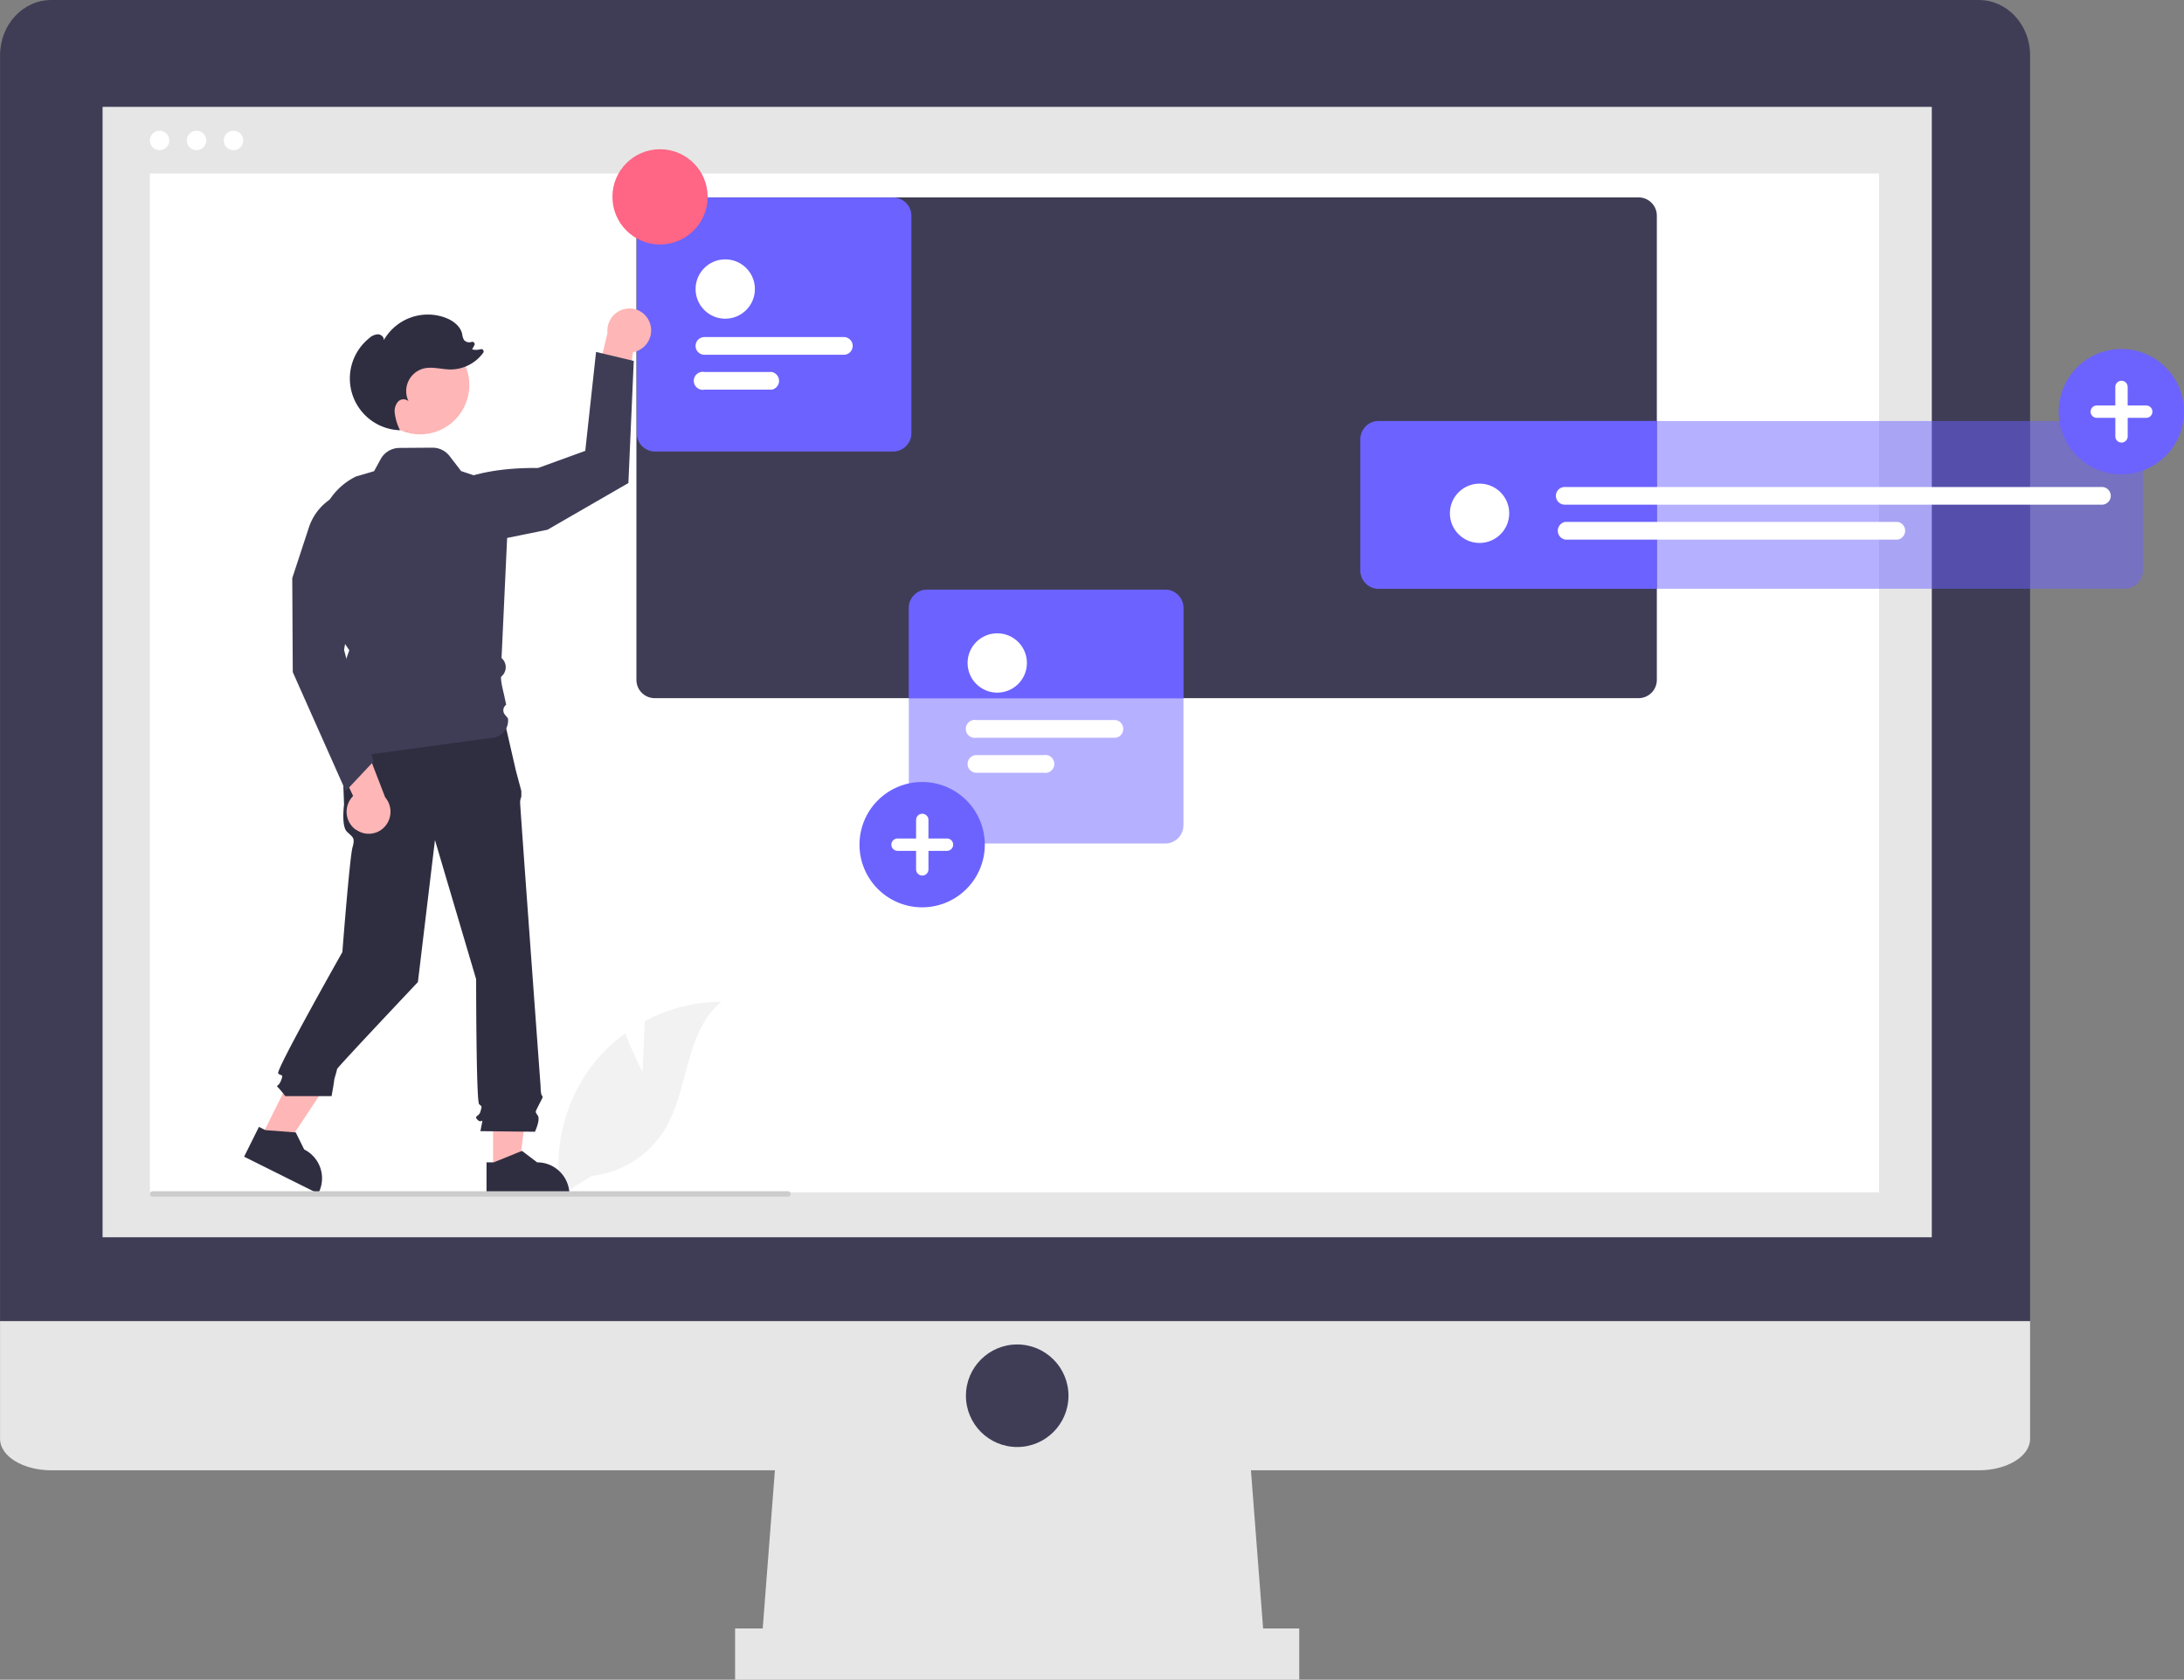
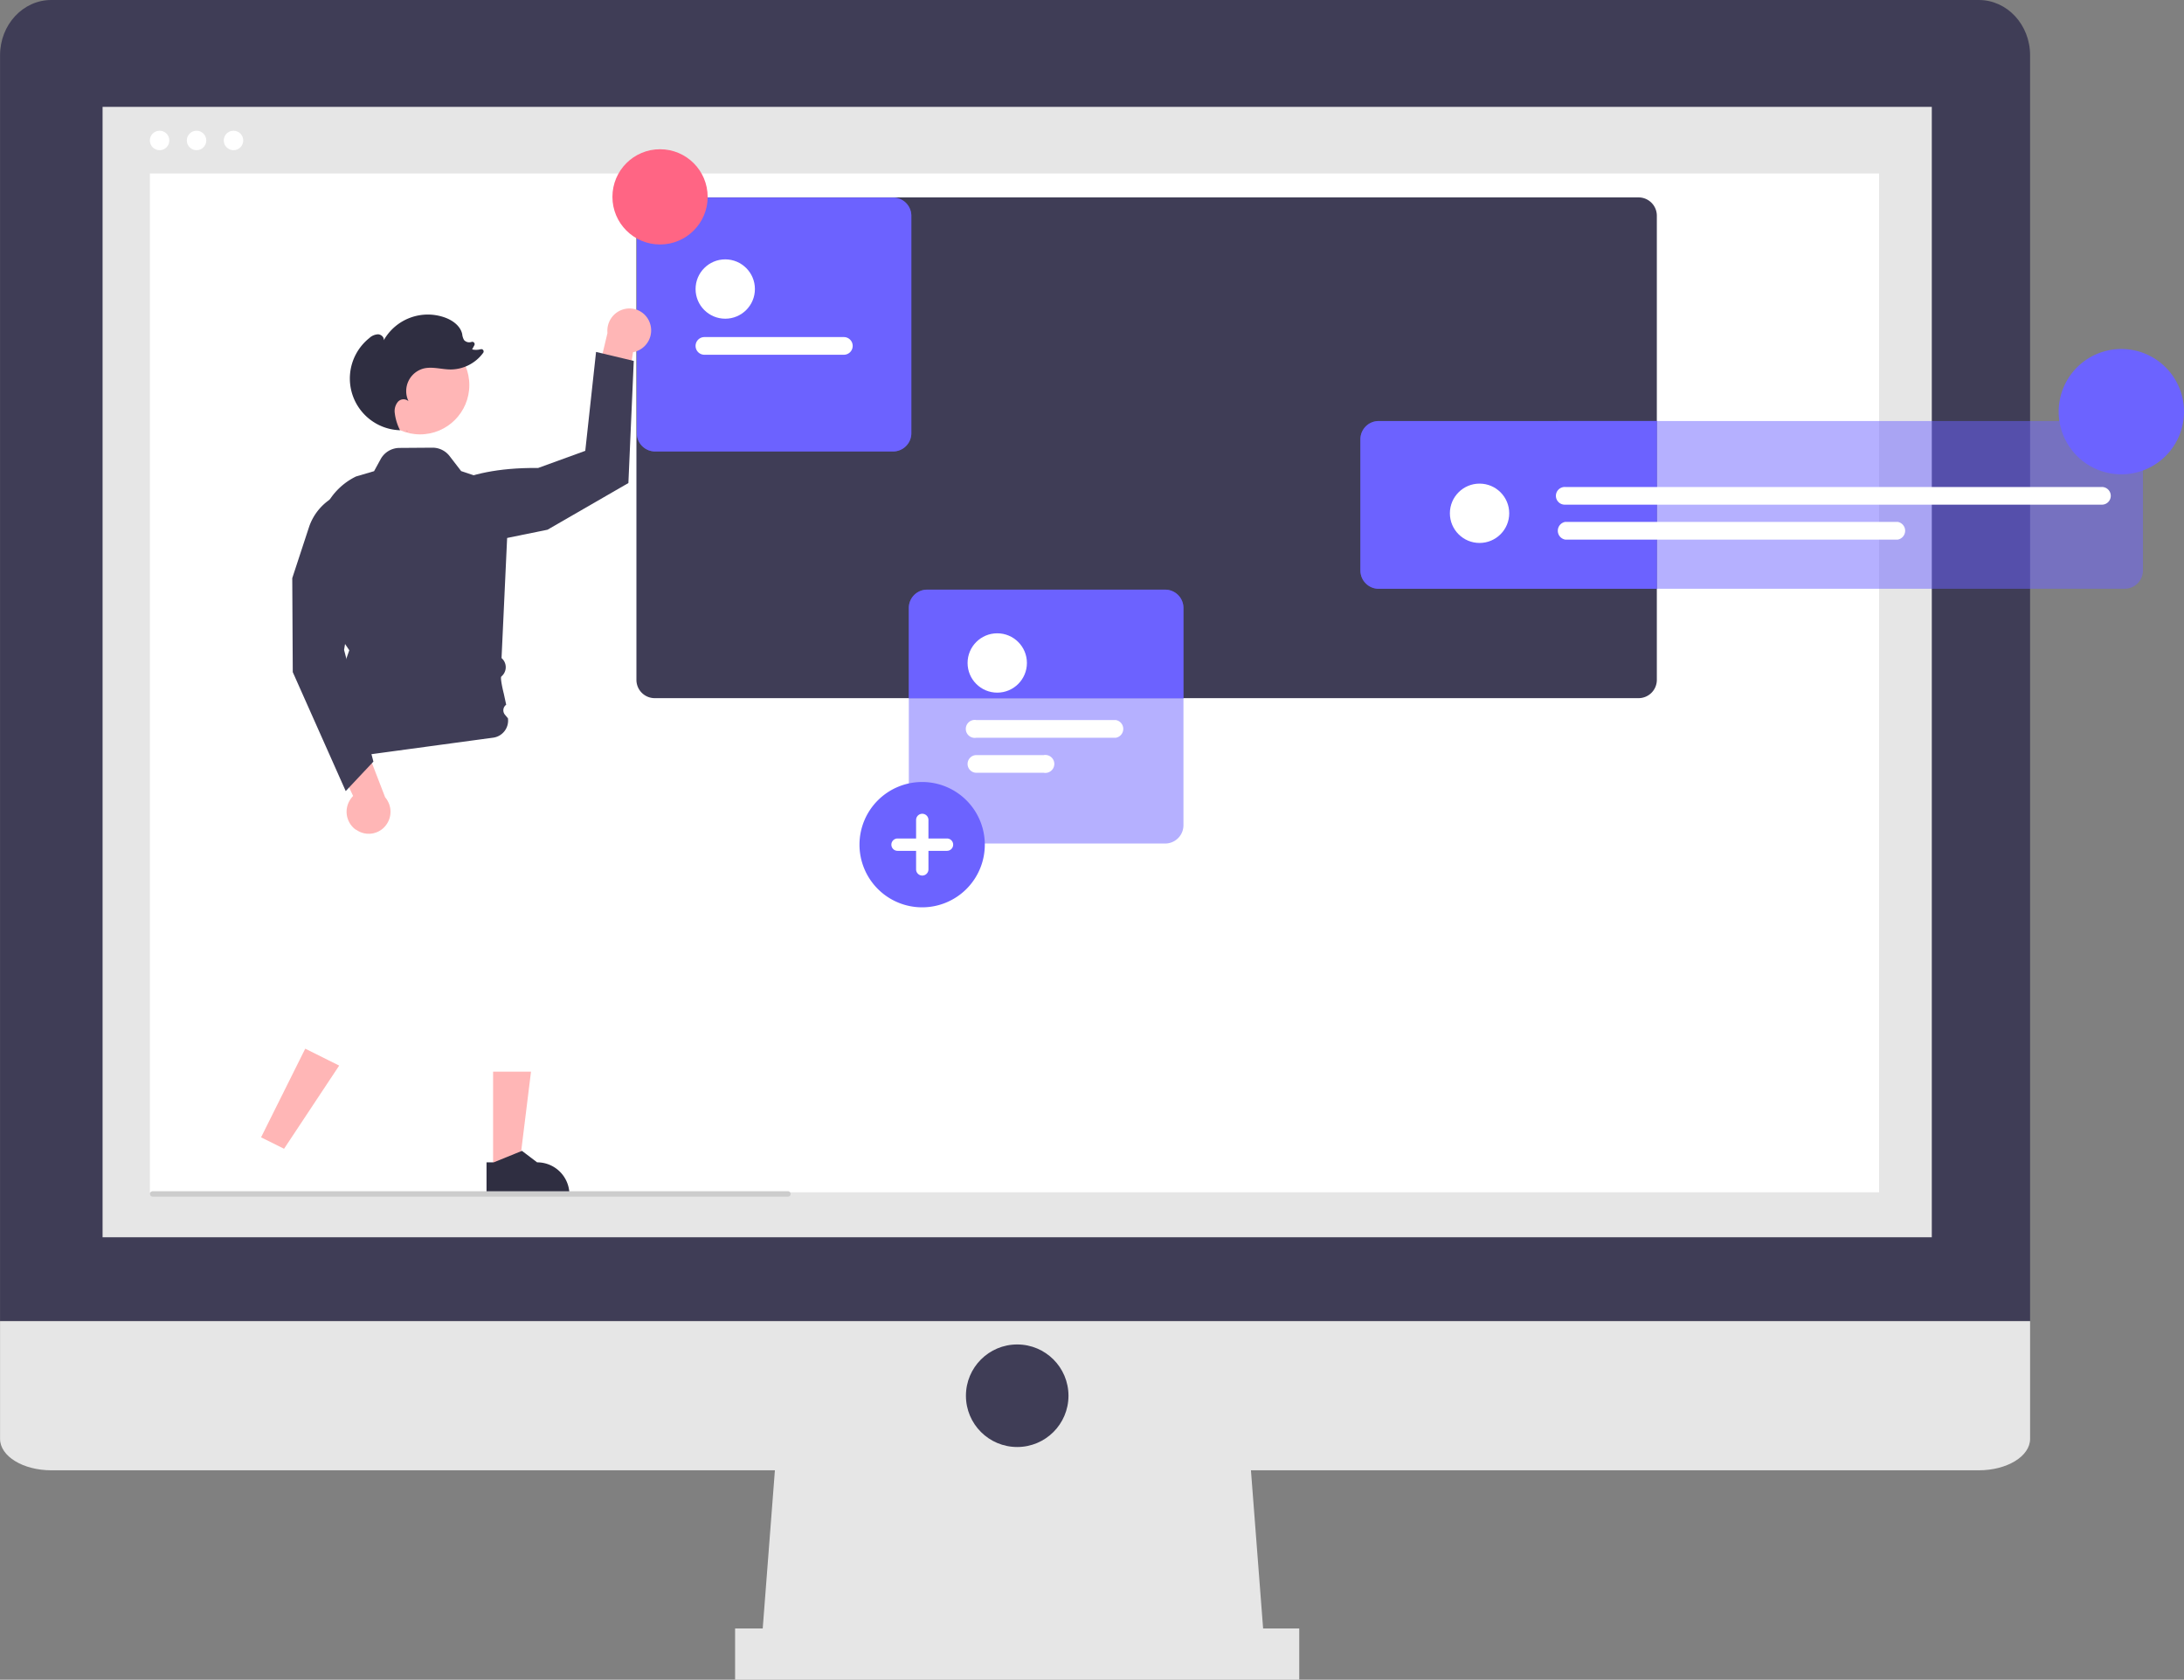
<svg xmlns="http://www.w3.org/2000/svg" id="Layer_1" data-name="Layer 1" viewBox="0 0 728.82 560.51">
  <rect x="0" y="0" width="728.82" height="560.51" fill="#808080" stroke="none" />
  <defs>
    <style>.cls-1{fill:#e6e6e6;}.cls-2{fill:#3f3d56;}.cls-3{fill:#fff;}.cls-4{fill:#f2f2f2;}.cls-5,.cls-6{fill:#6c63ff;}.cls-6{opacity:0.5;isolation:isolate;}.cls-7{fill:#ffb6b6;}.cls-8{fill:#2f2e41;}.cls-9{fill:#ff6584;}.cls-10{fill:#ccc;}</style>
  </defs>
  <polygon class="cls-1" points="422.17 551.96 253.87 551.96 259.58 477.79 416.46 477.79 422.17 551.96" />
  <rect class="cls-1" x="245.31" y="543.4" width="188.26" height="17.11" />
  <path class="cls-2" d="M749.33,25.13H106.09C96.64,25.13,89,33.38,89,43.56h0V466H766.44V43.56c0-10.18-7.66-18.43-17.11-18.43Z" transform="translate(-88.98 -25.13)" />
  <path class="cls-1" d="M89,466v39.28c0,5.79,7.66,10.48,17.11,10.48H749.33c9.45,0,17.11-4.69,17.11-10.48h0V466Z" transform="translate(-88.98 -25.13)" />
  <rect class="cls-1" x="34.23" y="35.66" width="610.43" height="377.21" />
  <circle class="cls-2" cx="339.45" cy="465.75" r="17.11" />
  <circle class="cls-3" cx="53.26" cy="46.87" r="3.25" />
  <circle class="cls-3" cx="65.59" cy="46.87" r="3.25" />
  <circle class="cls-3" cx="77.92" cy="46.87" r="3.25" />
  <rect class="cls-3" x="50.02" y="57.9" width="577.05" height="339.97" />
-   <path class="cls-4" d="M303.4,382.89l.76-17a54.69,54.69,0,0,1,25.56-6.47c-12.27,10-10.74,29.39-19.06,42.89a33,33,0,0,1-24.18,15.23l-10.28,6.3a55.27,55.27,0,0,1,11.65-44.77,53,53,0,0,1,9.81-9.11C300.12,376.47,303.4,382.89,303.4,382.89Z" transform="translate(-88.98 -25.13)" />
  <path class="cls-2" d="M635.78,91H307.46a6.1,6.1,0,0,0-6.1,6.1V252a6.1,6.1,0,0,0,6.1,6.1H635.78a6.1,6.1,0,0,0,6.1-6.1v-155A6.11,6.11,0,0,0,635.78,91Z" transform="translate(-88.98 -25.13)" />
  <path class="cls-5" d="M549.06,165.63a6.1,6.1,0,0,0-6.1,6.09V215.5a6.12,6.12,0,0,0,6.1,6.11h92.82v-56Z" transform="translate(-88.98 -25.13)" />
  <path class="cls-6" d="M798,221.6H549.06a6.1,6.1,0,0,1-6.1-6.1V171.72a6.11,6.11,0,0,1,6.1-6.1H798a6.11,6.11,0,0,1,6.1,6.1V215.5A6.1,6.1,0,0,1,798,221.6Z" transform="translate(-88.98 -25.13)" />
  <circle class="cls-3" cx="493.74" cy="171.28" r="9.9" />
  <path class="cls-3" d="M790.24,193.53H611.32a2.95,2.95,0,1,1,0-5.89H790.24a2.95,2.95,0,1,1,0,5.89Z" transform="translate(-88.98 -25.13)" />
  <path class="cls-3" d="M722.29,205.19h-111a3,3,0,0,1,0-5.9h111a3,3,0,0,1,0,5.9Z" transform="translate(-88.98 -25.13)" />
  <polygon class="cls-7" points="164.55 390.66 173.12 390.66 177.2 357.61 164.55 357.61 164.55 390.66" />
  <path class="cls-8" d="M251.34,413h2.41l9.42-3.83,5.05,3.83h0A10.75,10.75,0,0,1,279,423.75v.35H251.34Z" transform="translate(-88.98 -25.13)" />
  <polygon class="cls-7" points="87.12 379.52 94.79 383.34 113.19 355.58 101.86 349.94 87.12 379.52" />
-   <path class="cls-8" d="M175.39,401.17l2.16,1.08,10.13.77,2.81,5.68h0a10.75,10.75,0,0,1,4.83,14.42l-.15.31-24.73-12.32Z" transform="translate(-88.98 -25.13)" />
-   <path class="cls-8" d="M257.32,265.67l-54.48,1.43.95,26.53s-.95,7.11.94,9,2.85,1.9,1.9,5.21-3.4,35-3.4,35-22.36,39.54-21.41,40.49,1.89,0,.94,2.36-1.89,1.43-.94,2.37a33.65,33.65,0,0,1,2.36,2.85h15.45s.86-4.74.86-5.22.95-3.31.95-3.79,27-29.06,27-29.06l5.69-47.38,13.74,46.43s0,40.75,1,41.7.94.47.47,2.37-2.37,1.42-1,2.84,1.9-.95,1.42,1.42l-.47,2.37,18.2.2s1.9-4,.95-5.41-.89-1,.27-3.36,1.63-2.8,1.15-3.27-.47-3-.47-3-6.83-93.18-6.83-94.61a4.59,4.59,0,0,1,.39-2.13v-1.93l-1.82-6.83Z" transform="translate(-88.98 -25.13)" />
  <path class="cls-5" d="M796.89,183.41A20.91,20.91,0,1,1,817.8,162.5h0A20.91,20.91,0,0,1,796.89,183.41Z" transform="translate(-88.98 -25.13)" />
-   <path class="cls-3" d="M805.14,160.44H799v-6.19a2.06,2.06,0,0,0-4.12,0v6.19h-6.19a2.06,2.06,0,1,0,0,4.12h6.2v6.19a2.06,2.06,0,0,0,4.12,0v-6.19h6.19a2.06,2.06,0,1,0,0-4.12Z" transform="translate(-88.98 -25.13)" />
  <path class="cls-5" d="M477.81,221.89H398.37a6.11,6.11,0,0,0-6.11,6.1v30.15H483.9V228A6.1,6.1,0,0,0,477.81,221.89Z" transform="translate(-88.98 -25.13)" />
  <path class="cls-6" d="M477.8,306.61H398.37a6.11,6.11,0,0,1-6.11-6.1V228a6.11,6.11,0,0,1,6.11-6.1H477.8a6.11,6.11,0,0,1,6.11,6.1v72.52A6.11,6.11,0,0,1,477.8,306.61Z" transform="translate(-88.98 -25.13)" />
  <circle class="cls-3" cx="332.79" cy="221.23" r="9.9" />
  <path class="cls-3" d="M461.35,271.31H414.82a3,3,0,1,1,0-5.9h46.55a3,3,0,0,1,0,5.9Z" transform="translate(-88.98 -25.13)" />
  <path class="cls-3" d="M437.27,283H414.82a2.95,2.95,0,0,1,0-5.9h22.45a3,3,0,1,1,0,5.9Z" transform="translate(-88.98 -25.13)" />
  <path class="cls-5" d="M396.71,327.9A20.91,20.91,0,1,1,417.62,307h0A20.91,20.91,0,0,1,396.71,327.9Z" transform="translate(-88.98 -25.13)" />
  <path class="cls-3" d="M405,304.93h-6.19v-6.19a2.06,2.06,0,1,0-4.12,0h0v6.19h-6.19a2.06,2.06,0,1,0,0,4.12h6.19v6.19a2.06,2.06,0,0,0,4.12,0h0v-6.19H405a2.06,2.06,0,1,0,0-4.12Z" transform="translate(-88.98 -25.13)" />
  <path class="cls-5" d="M387,175.78H307.59a6.11,6.11,0,0,1-6.1-6.1V97.16a6.11,6.11,0,0,1,6.1-6.1H387a6.1,6.1,0,0,1,6.1,6.1v72.52A6.1,6.1,0,0,1,387,175.78Z" transform="translate(-88.98 -25.13)" />
  <circle class="cls-5" cx="242.02" cy="96.45" r="9.9" />
  <path class="cls-5" d="M370.58,143.51H324.05a2.95,2.95,0,0,1,0-5.9h46.53a2.95,2.95,0,0,1,0,5.9Z" transform="translate(-88.98 -25.13)" />
  <path class="cls-5" d="M346.5,155.16H324.05a3,3,0,1,1,0-5.9H346.5a3,3,0,0,1,0,5.9Z" transform="translate(-88.98 -25.13)" />
  <path class="cls-6" d="M387,175.78H307.59a6.11,6.11,0,0,1-6.1-6.1V97.16a6.11,6.11,0,0,1,6.1-6.1H387a6.1,6.1,0,0,1,6.1,6.1v72.52A6.1,6.1,0,0,1,387,175.78Z" transform="translate(-88.98 -25.13)" />
  <circle class="cls-3" cx="242.02" cy="96.45" r="9.9" />
  <path class="cls-3" d="M370.58,143.51H324.05a2.95,2.95,0,0,1,0-5.9h46.53a2.95,2.95,0,0,1,0,5.9Z" transform="translate(-88.98 -25.13)" />
-   <path class="cls-3" d="M346.5,155.16H324.05a3,3,0,1,1,0-5.9H346.5a3,3,0,0,1,0,5.9Z" transform="translate(-88.98 -25.13)" />
  <circle class="cls-9" cx="220.26" cy="65.69" r="15.89" />
  <path class="cls-10" d="M352.83,423.54a.9.9,0,0,1-.9.9h-212a.9.9,0,1,1,0-1.8h212a.91.91,0,0,1,.9.9Z" transform="translate(-88.98 -25.13)" />
  <path class="cls-7" d="M305.84,132.9a7.38,7.38,0,0,1-4.36,9.4,6.49,6.49,0,0,1-1.24.34l-4.19,25.69-9.84-9.08,5.49-23a7.42,7.42,0,0,1,6.5-8.14,7.22,7.22,0,0,1,7.64,4.79Z" transform="translate(-88.98 -25.13)" />
  <path class="cls-2" d="M233.2,191.11s7.64-10.1,35.36-9.82l15.73-5.72,3.6-33,12.58,3-1.79,40.75-27,15.58-35.36,7.19Z" transform="translate(-88.98 -25.13)" />
  <circle id="a9729a65-ee7a-4a83-8b52-5849077a5ed0" class="cls-7" cx="140.17" cy="128.5" r="16.45" />
  <path class="cls-2" d="M201.3,278.37h-.09c-.3-.09-.54-.15.56-9.63l1.18-7.49-1.15-6.62-2-1.94,3.12-3.12,2.62-7.45-4.53-6.71-5.2-27.48a21.92,21.92,0,0,1,12-23.81l6-1.76,2.19-4a7.19,7.19,0,0,1,6.26-3.76l11-.08a7.18,7.18,0,0,1,5.76,2.81l3.85,5L259,187.73l-2.65,57h0a4,4,0,0,1,.5,5.57,2.73,2.73,0,0,1-.23.25l-.38.39c-.27.38.24,3.23.86,5.66l.8,3.7h0a2.29,2.29,0,0,0-.53,3.18l.12.15,1,1.2h0a5.76,5.76,0,0,1-4.93,6.46C239,273.25,201.38,278.37,201.3,278.37Z" transform="translate(-88.98 -25.13)" />
  <path class="cls-8" d="M224.94,169.28l-.21-.47h.08Z" transform="translate(-88.98 -25.13)" />
  <path class="cls-8" d="M212.24,137.93a4.52,4.52,0,0,1,2.86-1.24c1.07,0,2.15,1,1.93,2a16.9,16.9,0,0,1,20.34-7.63c2.65.94,5.24,2.8,5.85,5.54a5,5,0,0,0,.62,2,2.33,2.33,0,0,0,2.49.63h0a.79.79,0,0,1,1,.49.77.77,0,0,1-.05.61l-.75,1.4a6,6,0,0,0,2.86-.06.77.77,0,0,1,.83,1.2,13.54,13.54,0,0,1-10.8,5.55c-3,0-6-1-8.92-.36A7.79,7.79,0,0,0,225.3,159a2.52,2.52,0,0,0-3.53.21,4.84,4.84,0,0,0-1.06,3.71,17.09,17.09,0,0,0,1.77,5.78,17.27,17.27,0,0,1-10.24-30.77Z" transform="translate(-88.98 -25.13)" />
  <path class="cls-7" d="M207.71,302A7.39,7.39,0,0,1,206,291.74a7.61,7.61,0,0,1,.82-1l-11.1-23.54L209,269.13l8.51,22.06a7.41,7.41,0,0,1-.74,10.39,7.21,7.21,0,0,1-9,.38Z" transform="translate(-88.98 -25.13)" />
  <path class="cls-2" d="M204.35,289.11l-17.67-39.7-.17-31.36,5.56-16.94a18.1,18.1,0,0,1,22.85-11.54l.47.16.13.05,0,.12c.2.48,4.87,12-9,35.8L203.8,242l9.79,37.27Z" transform="translate(-88.98 -25.13)" />
</svg>